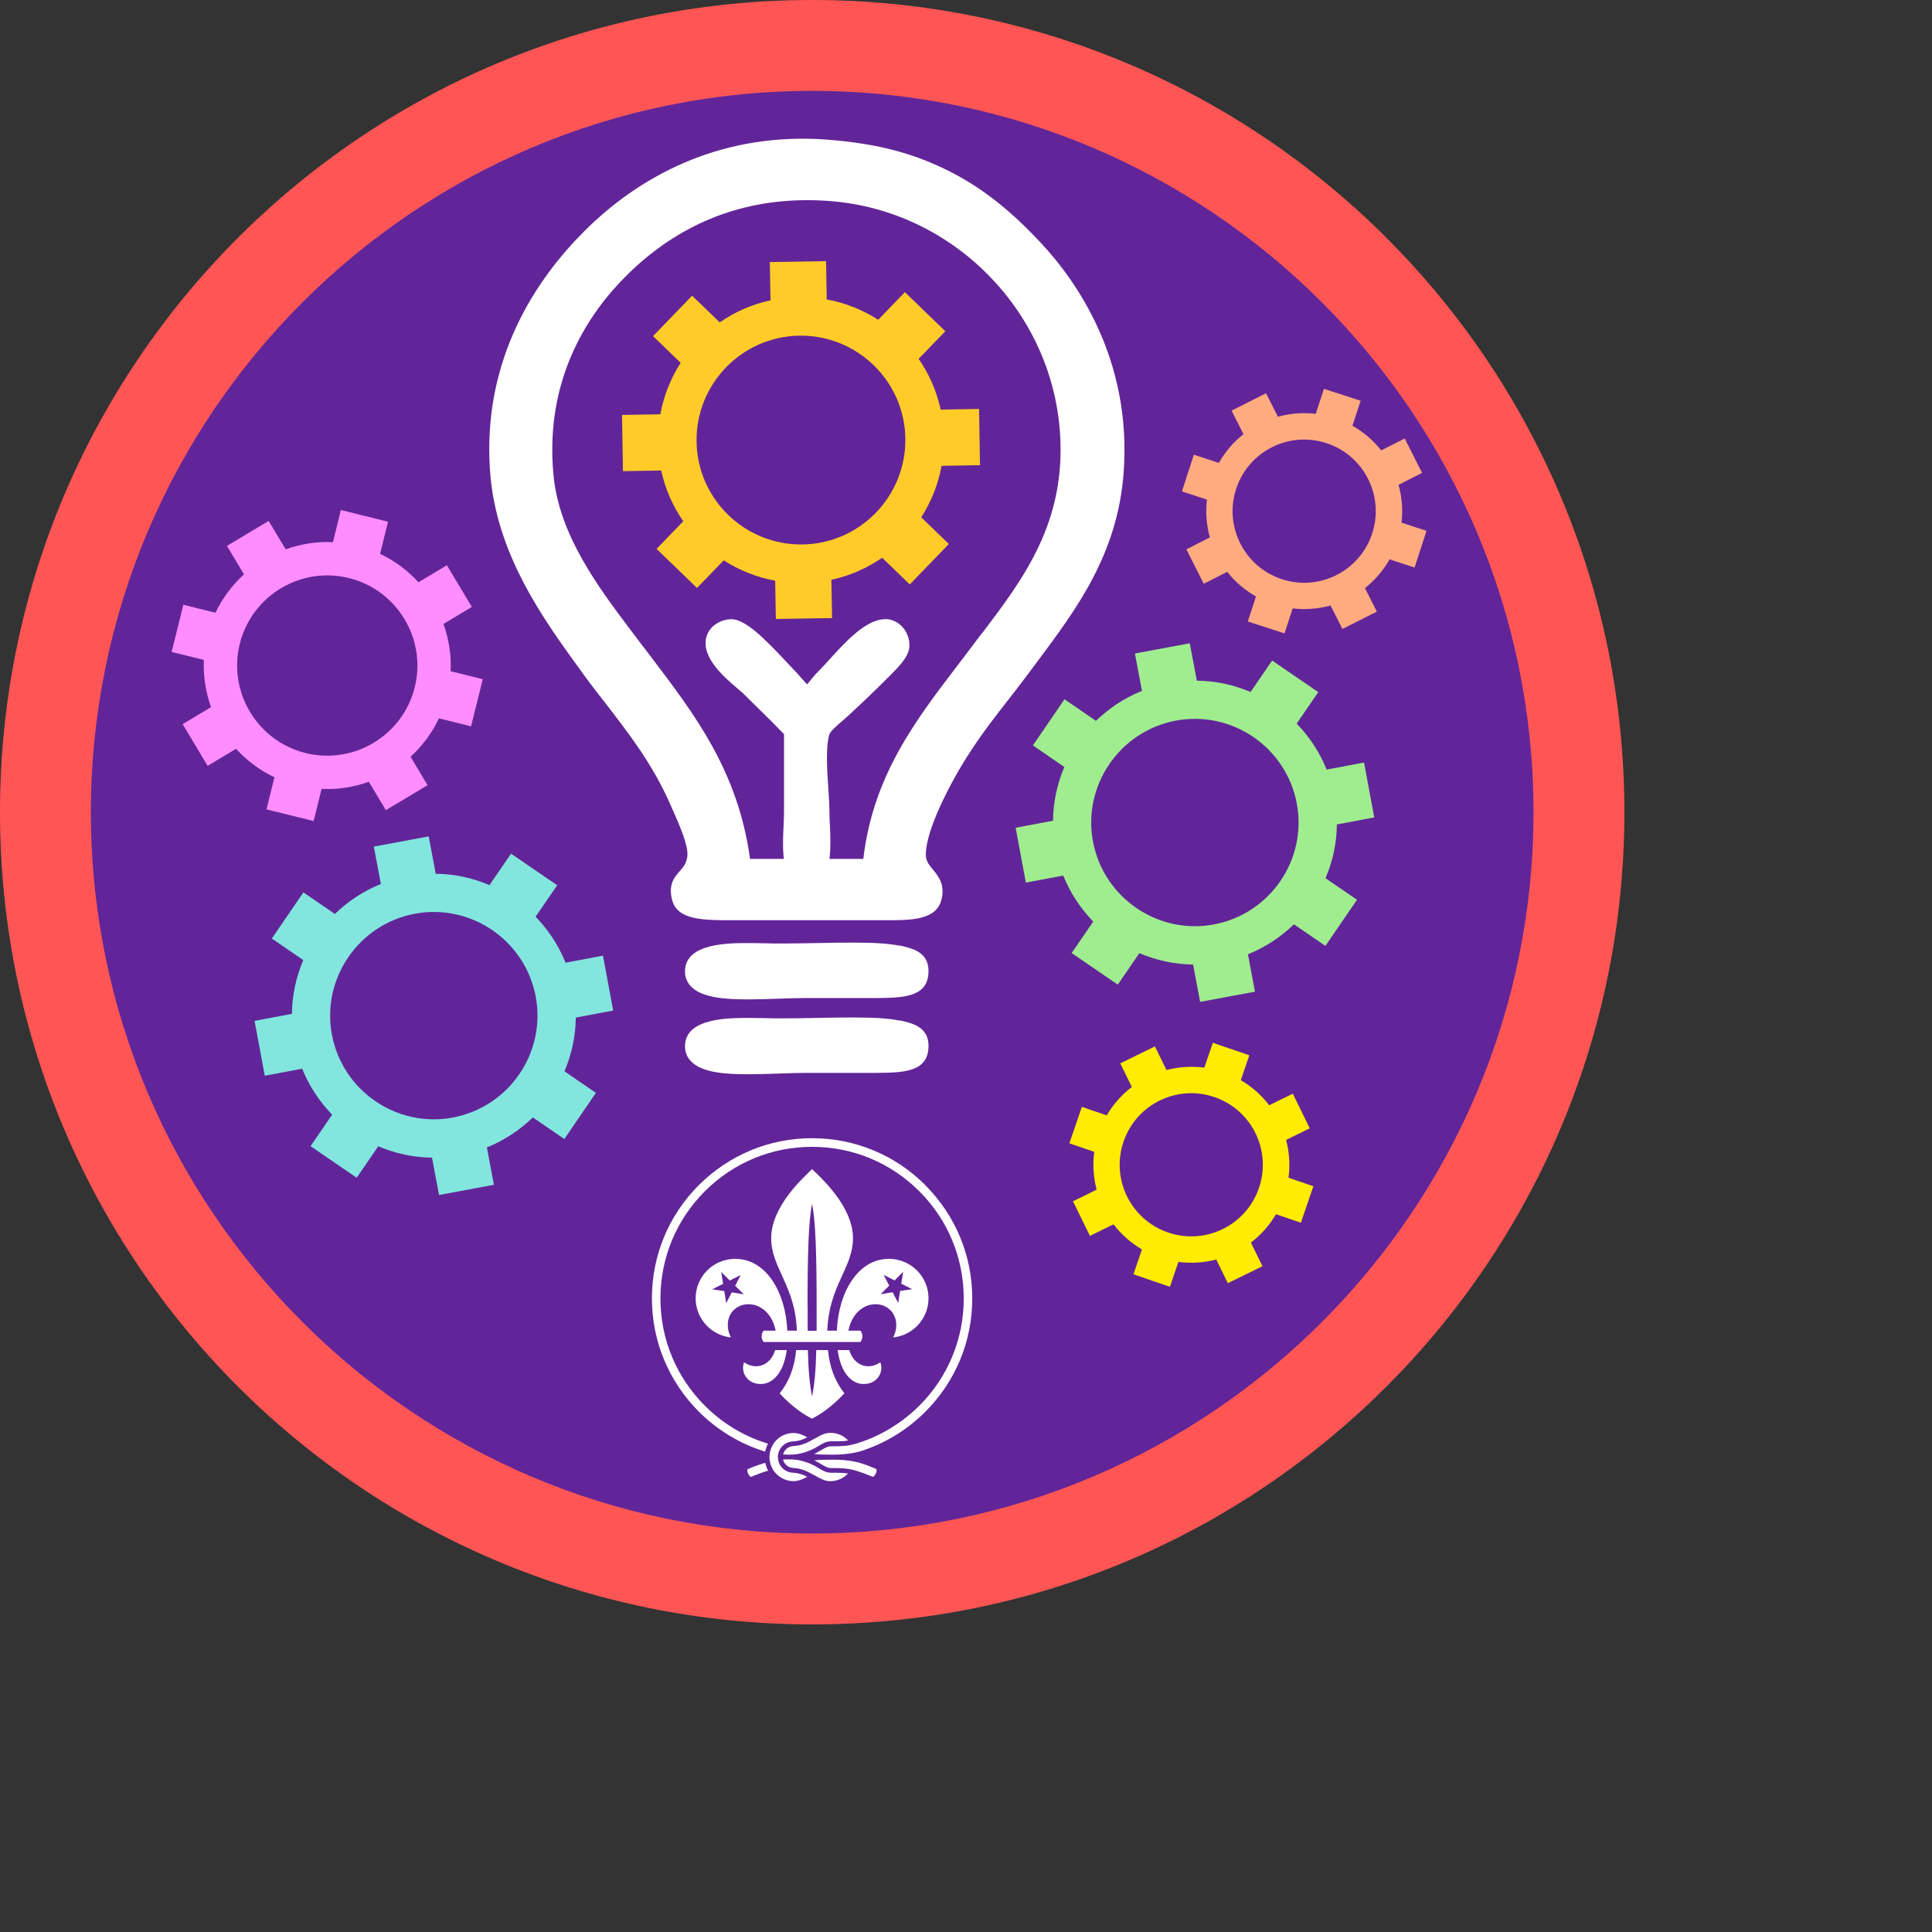
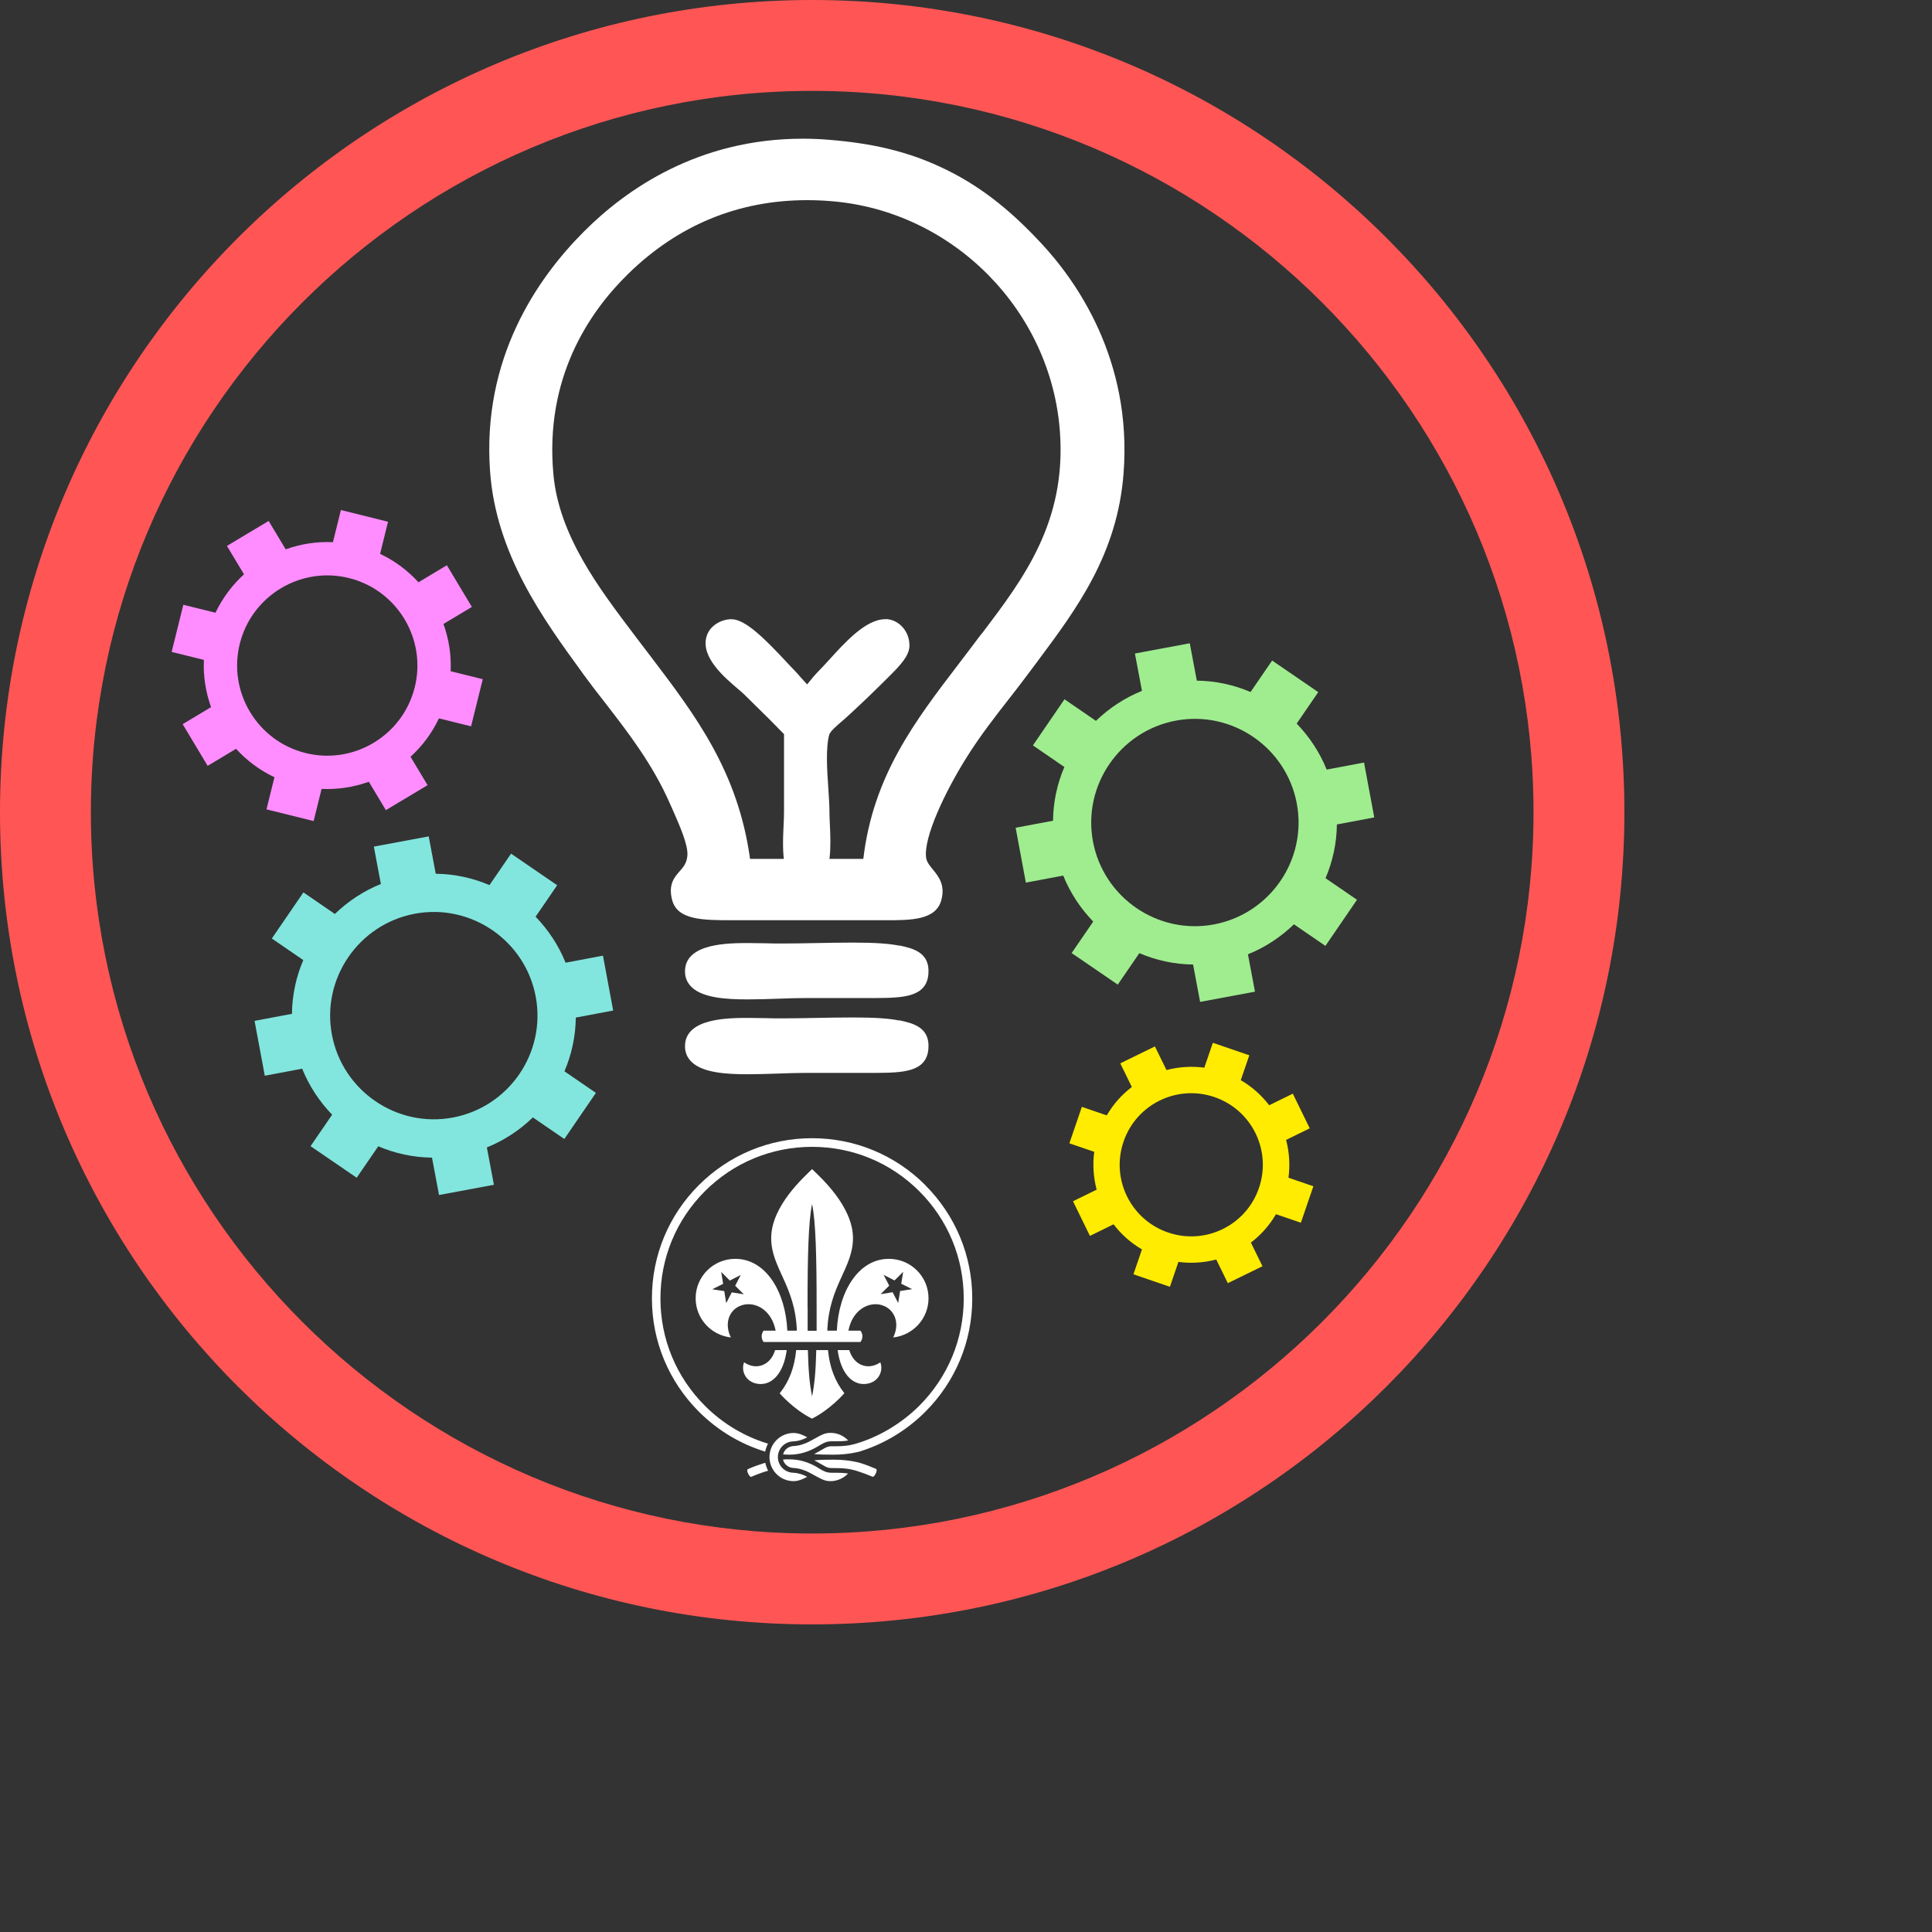
<svg xmlns="http://www.w3.org/2000/svg" xmlns:ns1="http://sodipodi.sourceforge.net/DTD/sodipodi-0.dtd" xmlns:ns2="http://www.inkscape.org/namespaces/inkscape" id="info" version="1.1" viewBox="0 0 170.08 170.08" ns1:docname="chbadge-impact-innovators_rgb.svg" width="170.08" height="170.08" ns2:export-filename="chbadge-impact-innovators_rgb_width.svg" ns2:export-xdpi="96" ns2:export-ydpi="96">
  <rect x="0" y="0" width="170.08" height="170.08" fill="#333333" stroke="none" />
  <defs id="defs1094" />
  <ns1:namedview id="namedview1092" pagecolor="#ffffff" bordercolor="#000000" borderopacity="0.25" ns2:showpageshadow="2" ns2:pageopacity="0.0" ns2:pagecheckerboard="0" ns2:deskcolor="#d1d1d1" showgrid="false" />
  <g id="g1061" transform="translate(-13.54,-13.54)">
-     <path d="m 85.04,152.54 c -37.22,0 -67.5,-30.28 -67.5,-67.5 0,-37.22 30.28,-67.5 67.5,-67.5 37.22,0 67.5,30.28 67.5,67.5 0,37.22 -30.28,67.5 -67.5,67.5 z" fill="#622599" id="path1057" />
    <path d="m 85.04,21.54 c 35.01,0 63.5,28.49 63.5,63.5 0,35.01 -28.49,63.5 -63.5,63.5 -35.01,0 -63.5,-28.49 -63.5,-63.5 0,-35.01 28.49,-63.5 63.5,-63.5 m 0,-8 c -39.49,0 -71.5,32.01 -71.5,71.5 0,39.49 32.01,71.5 71.5,71.5 39.49,0 71.5,-32.01 71.5,-71.5 0,-39.49 -32.01,-71.5 -71.5,-71.5 z" fill="#ff5655" id="path1059" />
  </g>
  <path d="m 99.78,112.18 3.21,1.1 0.75,-2.19 c 1.13,0.15 2.26,0.07 3.33,-0.21 l 1.02,2.08 3.05,-1.49 -1.02,-2.08 c 0.88,-0.67 1.63,-1.51 2.21,-2.5 l 2.19,0.75 1.1,-3.21 -2.19,-0.75 c 0.15,-1.13 0.07,-2.26 -0.21,-3.33 l 2.08,-1.02 -1.49,-3.05 -2.08,1.02 c -0.67,-0.88 -1.51,-1.63 -2.5,-2.21 l 0.75,-2.19 -3.21,-1.1 -0.75,2.19 c -1.13,-0.15 -2.26,-0.07 -3.33,0.21 l -1.02,-2.08 -3.05,1.49 1.02,2.08 c -0.88,0.67 -1.63,1.51 -2.21,2.5 l -2.19,-0.75 -1.1,3.21 2.19,0.75 c -0.15,1.13 -0.07,2.26 0.21,3.33 l -2.08,1.02 1.49,3.05 2.08,-1.02 c 0.67,0.88 1.51,1.63 2.5,2.21 z m 3.05,-3.68 c -3.29,-1.12 -5.05,-4.71 -3.92,-8 1.12,-3.29 4.71,-5.05 8,-3.92 3.29,1.12 5.05,4.71 3.92,8 -1.12,3.29 -4.71,5.05 -8,3.92 z" fill="#ffec01" id="path1063" />
-   <path d="m 109.85,54.71 3.23,1.05 0.72,-2.2 c 1.13,0.13 2.26,0.04 3.33,-0.26 l 1.05,2.07 3.03,-1.53 -1.05,-2.07 c 0.87,-0.68 1.61,-1.54 2.17,-2.53 l 2.2,0.72 1.05,-3.23 -2.2,-0.72 c 0.13,-1.13 0.04,-2.26 -0.26,-3.33 l 2.07,-1.05 -1.53,-3.03 -2.07,1.05 c -0.68,-0.87 -1.54,-1.61 -2.53,-2.17 l 0.72,-2.2 -3.23,-1.05 -0.72,2.2 c -1.13,-0.14 -2.26,-0.04 -3.33,0.26 l -1.05,-2.07 -3.03,1.53 1.05,2.07 c -0.87,0.68 -1.61,1.54 -2.17,2.53 l -2.2,-0.72 -1.05,3.23 2.2,0.72 c -0.13,1.13 -0.04,2.26 0.26,3.33 l -2.07,1.05 1.53,3.03 2.07,-1.05 c 0.68,0.87 1.54,1.61 2.53,2.17 z m 3,-3.72 c -3.3,-1.08 -5.11,-4.64 -4.03,-7.95 1.08,-3.31 4.64,-5.11 7.95,-4.03 3.31,1.08 5.11,4.64 4.03,7.95 -1.08,3.31 -4.64,5.11 -7.95,4.03 z" fill="#ffab80" id="path1065" />
  <path d="m 17.95,58.09 c -0.07,1.44 0.16,2.85 0.63,4.16 l -2.5,1.5 2.2,3.67 2.5,-1.5 c 0.94,1.03 2.08,1.89 3.38,2.5 l -0.7,2.83 4.15,1.03 0.7,-2.83 c 1.44,0.07 2.85,-0.16 4.16,-0.63 l 1.5,2.5 3.67,-2.2 -1.5,-2.5 c 1.03,-0.94 1.89,-2.08 2.5,-3.38 l 2.83,0.7 1.03,-4.15 -2.83,-0.7 c 0.07,-1.44 -0.16,-2.85 -0.63,-4.16 l 2.5,-1.5 -2.2,-3.67 -2.5,1.5 c -0.94,-1.03 -2.08,-1.89 -3.38,-2.5 l 0.7,-2.83 -4.15,-1.03 -0.7,2.83 c -1.44,-0.07 -2.85,0.16 -4.16,0.63 l -1.5,-2.5 -3.67,2.2 1.5,2.5 c -1.03,0.94 -1.89,2.08 -2.51,3.38 l -2.83,-0.7 -1.03,4.15 2.83,0.7 z m 12.78,-7.2 c 4.25,1.06 6.84,5.38 5.78,9.62 -1.06,4.25 -5.38,6.84 -9.62,5.78 -4.25,-1.06 -6.84,-5.38 -5.78,-9.62 1.06,-4.25 5.38,-6.84 9.62,-5.78 z" fill="#ff8dff" id="path1067" />
-   <path d="m 58.21,41.42 c 0.35,1.63 1.02,3.14 1.94,4.47 l -2.35,2.43 3.56,3.44 2.35,-2.43 c 1.36,0.87 2.89,1.49 4.53,1.79 l 0.06,3.37 4.95,-0.08 -0.06,-3.37 c 1.63,-0.35 3.14,-1.02 4.47,-1.94 l 2.43,2.35 3.44,-3.56 -2.43,-2.35 c 0.87,-1.36 1.49,-2.89 1.79,-4.53 L 86.27,40.95 86.19,36 82.81,36.06 c -0.35,-1.63 -1.02,-3.14 -1.94,-4.47 l 2.35,-2.43 -3.56,-3.44 -2.35,2.43 c -1.36,-0.87 -2.89,-1.49 -4.53,-1.79 l -0.06,-3.37 -4.95,0.08 0.06,3.37 c -1.63,0.35 -3.14,1.02 -4.47,1.94 l -2.43,-2.35 -3.44,3.56 2.43,2.35 c -0.87,1.36 -1.49,2.89 -1.79,4.53 l -3.37,0.06 0.08,4.95 z M 70.36,29.55 c 5.07,-0.08 9.26,3.97 9.34,9.04 0.08,5.07 -3.97,9.26 -9.04,9.34 -5.07,0.08 -9.26,-3.97 -9.34,-9.04 -0.08,-5.07 3.97,-9.26 9.04,-9.34 z" fill="#ffcb28" id="path1069" />
  <path d="m 26.6,94.08 c 0.62,1.54 1.53,2.9 2.64,4.05 l -1.9,2.77 4.06,2.78 1.9,-2.77 c 1.47,0.63 3.07,0.98 4.73,1 l 0.62,3.29 4.83,-0.9 -0.62,-3.29 c 1.54,-0.62 2.9,-1.53 4.05,-2.64 l 2.77,1.9 2.78,-4.06 -2.77,-1.9 c 0.63,-1.47 0.98,-3.07 1,-4.73 l 3.29,-0.62 -0.9,-4.83 -3.29,0.62 c -0.62,-1.54 -1.53,-2.9 -2.64,-4.05 l 1.9,-2.77 -4.06,-2.78 -1.9,2.77 c -1.47,-0.63 -3.07,-0.98 -4.73,-1 l -0.62,-3.29 -4.83,0.9 0.62,3.29 c -1.54,0.62 -2.9,1.53 -4.05,2.64 l -2.77,-1.9 -2.78,4.06 2.77,1.9 c -0.63,1.47 -0.98,3.07 -1,4.73 l -3.29,0.62 0.9,4.83 z m 9.91,-13.64 c 4.95,-0.93 9.72,2.35 10.65,7.29 0.93,4.95 -2.35,9.72 -7.29,10.65 -4.94,0.93 -9.72,-2.35 -10.65,-7.29 -0.93,-4.94 2.35,-9.72 7.29,-10.65 z" fill="#82e6de" id="path1071" />
  <path d="m 93.6,77.08 c 0.62,1.54 1.53,2.9 2.64,4.05 l -1.9,2.77 4.06,2.78 1.9,-2.77 c 1.47,0.63 3.07,0.98 4.73,1 l 0.62,3.29 4.83,-0.9 -0.62,-3.29 c 1.54,-0.62 2.9,-1.53 4.05,-2.64 l 2.77,1.9 2.78,-4.06 -2.77,-1.9 c 0.63,-1.47 0.98,-3.07 1,-4.73 l 3.29,-0.62 -0.9,-4.83 -3.29,0.62 c -0.62,-1.54 -1.53,-2.9 -2.64,-4.05 l 1.9,-2.77 -4.06,-2.78 -1.9,2.77 c -1.47,-0.63 -3.07,-0.98 -4.73,-1 l -0.62,-3.29 -4.83,0.9 0.62,3.29 c -1.54,0.62 -2.9,1.53 -4.05,2.64 l -2.77,-1.9 -2.78,4.06 2.77,1.9 c -0.63,1.47 -0.98,3.07 -1,4.73 l -3.29,0.62 0.9,4.83 z m 9.91,-13.64 c 4.95,-0.93 9.72,2.35 10.65,7.29 0.93,4.95 -2.35,9.72 -7.29,10.65 -4.94,0.93 -9.72,-2.35 -10.65,-7.29 -0.93,-4.94 2.35,-9.72 7.29,-10.65 z" fill="#9fed8f" id="path1073" />
  <g id="g1083" transform="translate(-13.54,-13.54)">
    <path d="m 105.15,34.9 c -1.78,-1.9 -4.27,-4.31 -7.68,-6.1 -3.3,-1.73 -6.6,-2.61 -11.03,-2.96 -0.74,-0.06 -1.49,-0.09 -2.23,-0.09 -9.17,0 -15.54,4.44 -19.26,8.17 -4.17,4.17 -8.98,11.21 -8.27,21.1 0.52,7.31 4.71,13.05 8.07,17.67 l 0.14,0.2 c 0.6,0.82 1.22,1.63 1.89,2.48 2.08,2.69 4.23,5.46 5.77,8.99 l 0.18,0.4 c 0.63,1.43 1.42,3.21 1.32,4.13 -0.07,0.66 -0.35,0.98 -0.68,1.35 -0.45,0.51 -1.02,1.16 -0.66,2.53 0.47,1.78 2.72,1.78 5.32,1.78 h 13.55 c 0,0 0,0 0,0 2.14,0 4.36,0 4.83,-1.78 0.36,-1.34 -0.26,-2.09 -0.76,-2.7 -0.28,-0.34 -0.52,-0.64 -0.58,-1.01 -0.25,-1.79 1.68,-5.85 3.58,-8.87 1.2,-1.91 2.49,-3.56 3.74,-5.16 0.58,-0.74 1.12,-1.44 1.64,-2.14 0.27,-0.37 0.55,-0.74 0.83,-1.11 3.46,-4.64 7.04,-9.43 7.59,-16.56 0.78,-10.08 -4.24,-17.06 -7.3,-20.32 z m -5.17,34.39 c -0.25,0.33 -0.5,0.65 -0.74,0.98 -0.43,0.57 -0.86,1.14 -1.29,1.7 -3.88,5.07 -7.55,9.88 -8.41,17.18 H 79.57 C 78.5,81.43 74.76,76.51 70.8,71.3 70.49,70.89 70.18,70.49 69.87,70.08 l -0.53,-0.7 C 66.26,65.31 62.76,60.7 62.26,55.32 61.47,46.81 65.4,41.01 68.84,37.65 c 4.4,-4.3 9.7,-6.49 15.77,-6.49 0.69,0 1.4,0.03 2.12,0.09 10.7,0.87 19.35,9.61 20.12,20.31 0.57,7.94 -3.21,12.92 -6.86,17.74 z" fill="#ffffff" id="path1075" />
    <path d="m 91.54,68.05 h -0.07 c -1.69,0 -3.5,1.99 -4.95,3.59 -0.33,0.36 -0.64,0.7 -0.89,0.95 -0.36,0.36 -0.67,0.75 -0.92,1.06 -0.04,0.05 -0.08,0.1 -0.12,0.14 -0.21,-0.23 -0.47,-0.52 -0.63,-0.7 -0.19,-0.22 -0.34,-0.39 -0.45,-0.5 -0.19,-0.19 -0.44,-0.46 -0.73,-0.77 -1.93,-2.07 -3.63,-3.77 -4.85,-3.77 H 77.9 c -0.89,0.02 -1.92,0.57 -2.18,1.59 -0.46,1.79 1.59,3.53 2.81,4.57 0.22,0.19 0.41,0.35 0.51,0.45 0.57,0.57 1,0.99 1.39,1.37 0.64,0.62 1.19,1.17 2.13,2.14 v 6.87 c 0,0.34 -0.02,0.75 -0.04,1.18 -0.1,2.22 -0.24,5.27 1.93,5.37 0.03,0 0.07,0 0.09,0 0.49,0 0.92,-0.18 1.26,-0.53 0.91,-0.95 0.9,-2.86 0.79,-5.07 -0.02,-0.38 -0.03,-0.7 -0.03,-0.95 0,-0.6 -0.05,-1.33 -0.1,-2.1 -0.11,-1.59 -0.24,-3.57 0.08,-4.72 0.08,-0.29 0.67,-0.8 1.1,-1.17 0.17,-0.14 0.33,-0.29 0.49,-0.43 1.35,-1.24 2.34,-2.19 3.76,-3.61 l 0.06,-0.06 c 0.85,-0.85 1.62,-1.68 1.65,-2.52 0.02,-0.64 -0.21,-1.27 -0.64,-1.72 -0.38,-0.41 -0.9,-0.65 -1.41,-0.67 z" fill="#ffffff" id="path1077" />
    <path d="m 92.7,96.79 c -0.87,-0.18 -2.13,-0.27 -4.08,-0.27 -1.01,0 -2.11,0.02 -3.17,0.04 -1.05,0.02 -2.13,0.04 -3.12,0.04 -0.43,0 -0.89,0 -1.36,-0.02 -0.49,0 -1,-0.02 -1.49,-0.02 -1.77,0 -5.46,0 -5.63,2.32 -0.05,0.64 0.16,1.17 0.61,1.59 1.01,0.93 3.05,1.05 4.91,1.05 0.86,0 1.77,-0.03 2.65,-0.06 0.86,-0.03 1.68,-0.06 2.44,-0.06 0.55,0 1.17,0 1.83,0 1.43,0 3.01,0 4.36,0 2.29,-0.02 4.46,-0.04 4.62,-2.12 0.16,-1.93 -1.42,-2.26 -2.56,-2.51 z" fill="#ffffff" id="path1079" />
    <path d="m 92.7,103.38 c -0.87,-0.18 -2.13,-0.27 -4.08,-0.27 -1.01,0 -2.11,0.02 -3.17,0.04 -1.05,0.02 -2.13,0.04 -3.12,0.04 -0.43,0 -0.89,0 -1.36,-0.02 -0.49,0 -1,-0.02 -1.49,-0.02 -1.77,0 -5.46,0 -5.63,2.32 -0.05,0.64 0.16,1.17 0.61,1.59 1.01,0.93 3.05,1.05 4.91,1.05 0.86,0 1.77,-0.03 2.65,-0.06 0.86,-0.03 1.68,-0.06 2.44,-0.06 0.55,0 1.17,0 1.83,0 1.43,0 3.01,0 4.36,0 2.29,-0.02 4.46,-0.04 4.62,-2.12 0.16,-1.93 -1.42,-2.26 -2.56,-2.51 z" fill="#ffffff" id="path1081" />
  </g>
  <g id="g1089" transform="translate(-13.54,-13.54)">
-     <circle cx="85.04" cy="127.83" r="17.5" fill="#622599" id="circle1085" />
    <path d="m 79.04,133.47 c 0.46,0.31 0.98,0.43 1.48,0.29 0.62,-0.17 1.05,-0.69 1.26,-1.37 h 1.02 c -0.28,2.05 -1.25,2.99 -2.29,2.99 -1.2,0 -1.79,-1.04 -1.47,-1.91 z m 8.84,2.73 c -0.85,-1.08 -1.3,-2.29 -1.45,-3.81 H 85.4 c -0.05,1.96 -0.16,3.01 -0.37,4.08 -0.21,-1.06 -0.32,-2.12 -0.37,-4.08 h -1.03 c -0.15,1.51 -0.59,2.72 -1.45,3.81 0,0 1.19,1.4 2.84,2.23 1.65,-0.83 2.84,-2.23 2.84,-2.23 z m 1.69,-0.82 c 1.2,0 1.79,-1.04 1.47,-1.91 -0.46,0.31 -0.98,0.43 -1.48,0.29 -0.62,-0.17 -1.05,-0.69 -1.26,-1.37 h -1.02 c 0.28,2.05 1.25,2.99 2.29,2.99 z m -11.68,-4.1 c -1.75,-0.19 -3.11,-1.66 -3.11,-3.45 0,-1.92 1.56,-3.47 3.49,-3.47 2.68,0 4.43,2.88 4.58,6.32 h 0.84 c -0.14,-3.97 -2.26,-5.51 -2.26,-8.14 0,-2.85 2.93,-5.41 3.6,-6.08 0.68,0.67 3.6,3.24 3.6,6.08 0,2.63 -2.12,4.17 -2.26,8.14 h 0.84 c 0.15,-3.44 1.9,-6.32 4.58,-6.32 1.93,0 3.49,1.55 3.49,3.47 0,1.79 -1.36,3.26 -3.11,3.45 0.65,-1.3 0.09,-2.63 -1.18,-2.89 -1.12,-0.22 -2.43,0.56 -2.76,2.29 h 1.06 c 0.1,0.14 0.17,0.31 0.17,0.5 0,0.19 -0.07,0.36 -0.17,0.5 h -8.53 c -0.1,-0.14 -0.17,-0.31 -0.17,-0.5 0,-0.19 0.07,-0.36 0.17,-0.5 h 1.06 c -0.33,-1.73 -1.64,-2.51 -2.76,-2.29 -1.27,0.25 -1.83,1.58 -1.18,2.89 z m 13.93,-4.56 -0.76,0.75 1.06,-0.17 0.49,0.95 0.17,-1.06 1.06,-0.16 -0.96,-0.48 0.17,-1.05 -0.76,0.76 -0.96,-0.49 z m -7.18,1.92 c 0,0.76 0,1.44 0,2.05 h 0.79 c 0,-0.61 0,-1.29 0,-2.05 0,-4.57 -0.08,-7.58 -0.4,-9.1 -0.32,1.52 -0.4,4.53 -0.4,9.1 z m -6.68,-1.33 1.06,0.17 -0.76,-0.75 0.49,-0.95 -0.96,0.49 -0.76,-0.76 0.17,1.05 -0.96,0.48 1.06,0.16 0.17,1.06 z m 4.06,14.5 c 0,-0.75 0.6,-1.36 1.35,-1.38 0.46,-0.02 0.89,-0.17 1.23,-0.36 -0.36,-0.2 -0.77,-0.38 -1.2,-0.38 -1.17,0 -2.12,0.95 -2.12,2.12 0,1.17 0.95,2.12 2.12,2.12 0.42,0 0.84,-0.18 1.2,-0.38 -0.34,-0.19 -0.77,-0.34 -1.23,-0.36 -0.75,-0.02 -1.35,-0.63 -1.35,-1.38 z m 0.45,-0.23 c 0.15,0 0.33,0.02 0.56,0.02 0.89,0 1.72,-0.25 2.54,-0.75 0.77,-0.47 0.88,-0.43 1.55,-0.43 0.34,0 0.71,0 1.09,-0.07 -0.39,-0.41 -0.93,-0.67 -1.54,-0.67 -0.61,0 -0.83,0.2 -1.86,0.75 -0.43,0.23 -0.94,0.39 -1.42,0.41 -0.44,0.02 -0.82,0.33 -0.91,0.74 z m 3.1,1.18 c -0.82,-0.5 -1.65,-0.75 -2.54,-0.75 -0.23,0 -0.41,0 -0.56,0.02 0.1,0.41 0.47,0.72 0.91,0.74 0.48,0.02 0.99,0.18 1.42,0.41 1.03,0.55 1.28,0.75 1.86,0.75 0.58,0 1.15,-0.26 1.54,-0.67 -0.38,-0.06 -0.75,-0.07 -1.09,-0.07 -0.66,0 -0.78,0.04 -1.55,-0.43 z M 95,117.87 c -2.66,-2.66 -6.2,-4.13 -9.97,-4.13 -3.77,0 -7.3,1.47 -9.97,4.13 -2.66,2.66 -4.13,6.2 -4.13,9.97 0,3.77 1.47,7.3 4.13,9.97 1.66,1.66 3.66,2.85 5.84,3.52 0.05,-0.25 0.14,-0.49 0.25,-0.7 -2.08,-0.63 -3.98,-1.76 -5.56,-3.34 -2.52,-2.52 -3.91,-5.87 -3.91,-9.44 0,-3.57 1.39,-6.92 3.91,-9.44 2.52,-2.52 5.87,-3.91 9.44,-3.91 3.57,0 6.92,1.39 9.44,3.91 2.52,2.52 3.91,5.87 3.91,9.44 0,3.57 -1.39,6.92 -3.91,9.44 -1.56,1.56 -3.55,2.73 -5.48,3.31 -0.27,0.08 -0.77,0.26 -1.89,0.26 -0.32,0 -0.55,-0.02 -0.73,0.06 -0.25,0.08 -0.81,0.46 -1.16,0.62 0.35,0.05 1.03,0.06 1.67,0.06 1.4,0 2.35,-0.28 2.35,-0.28 2.15,-0.67 4.13,-1.86 5.77,-3.5 2.66,-2.66 4.13,-6.2 4.13,-9.97 0,-3.77 -1.47,-7.3 -4.13,-9.97 z m -15.64,25.01 c -0.15,0.13 0.18,0.74 0.32,0.67 0.26,-0.12 0.94,-0.39 1.48,-0.54 -0.12,-0.22 -0.2,-0.46 -0.25,-0.7 -0.21,0.06 -1.09,0.35 -1.55,0.57 z m 11.3,-0.03 c -0.46,-0.2 -0.94,-0.38 -1.42,-0.53 0,0 -0.95,-0.29 -2.35,-0.28 -0.64,0 -1.31,0.01 -1.67,0.06 0.35,0.16 0.91,0.54 1.16,0.62 0.18,0.07 0.41,0.06 0.73,0.06 1.11,0 1.62,0.18 1.89,0.26 0.45,0.14 0.9,0.31 1.35,0.5 0.15,0.08 0.51,-0.59 0.3,-0.69 z" fill="#ffffff" id="path1087" />
  </g>
</svg>